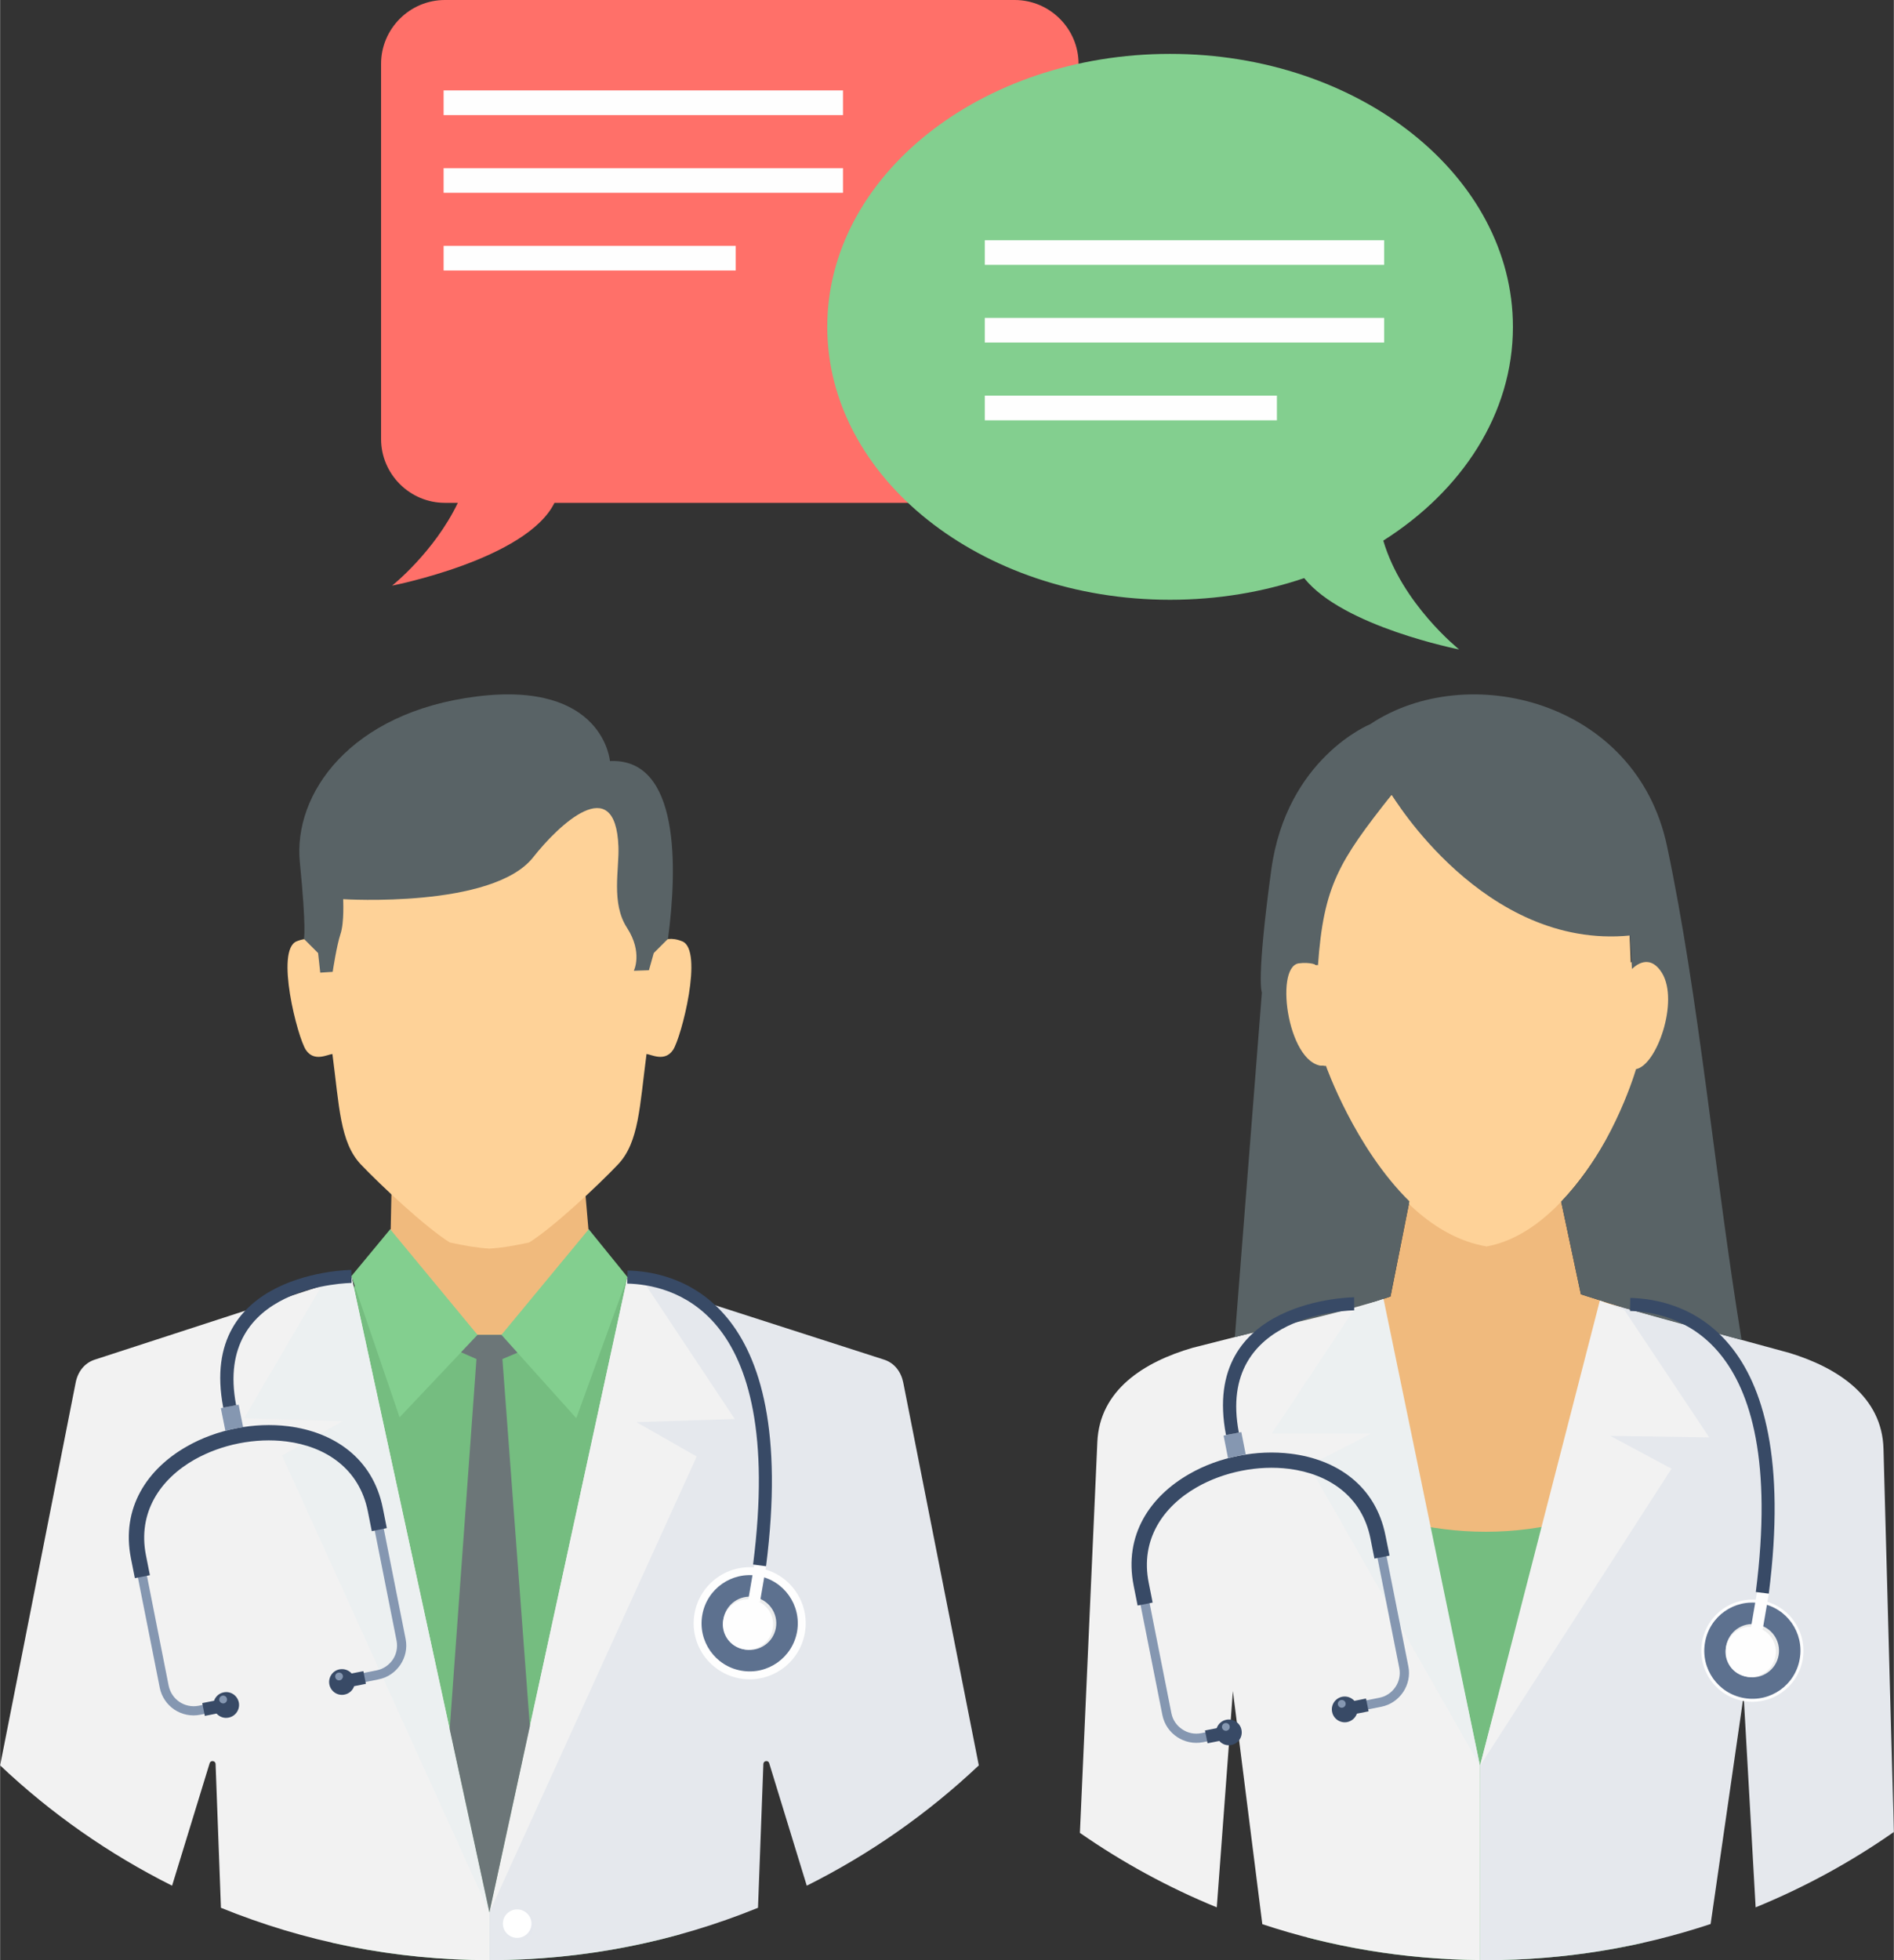
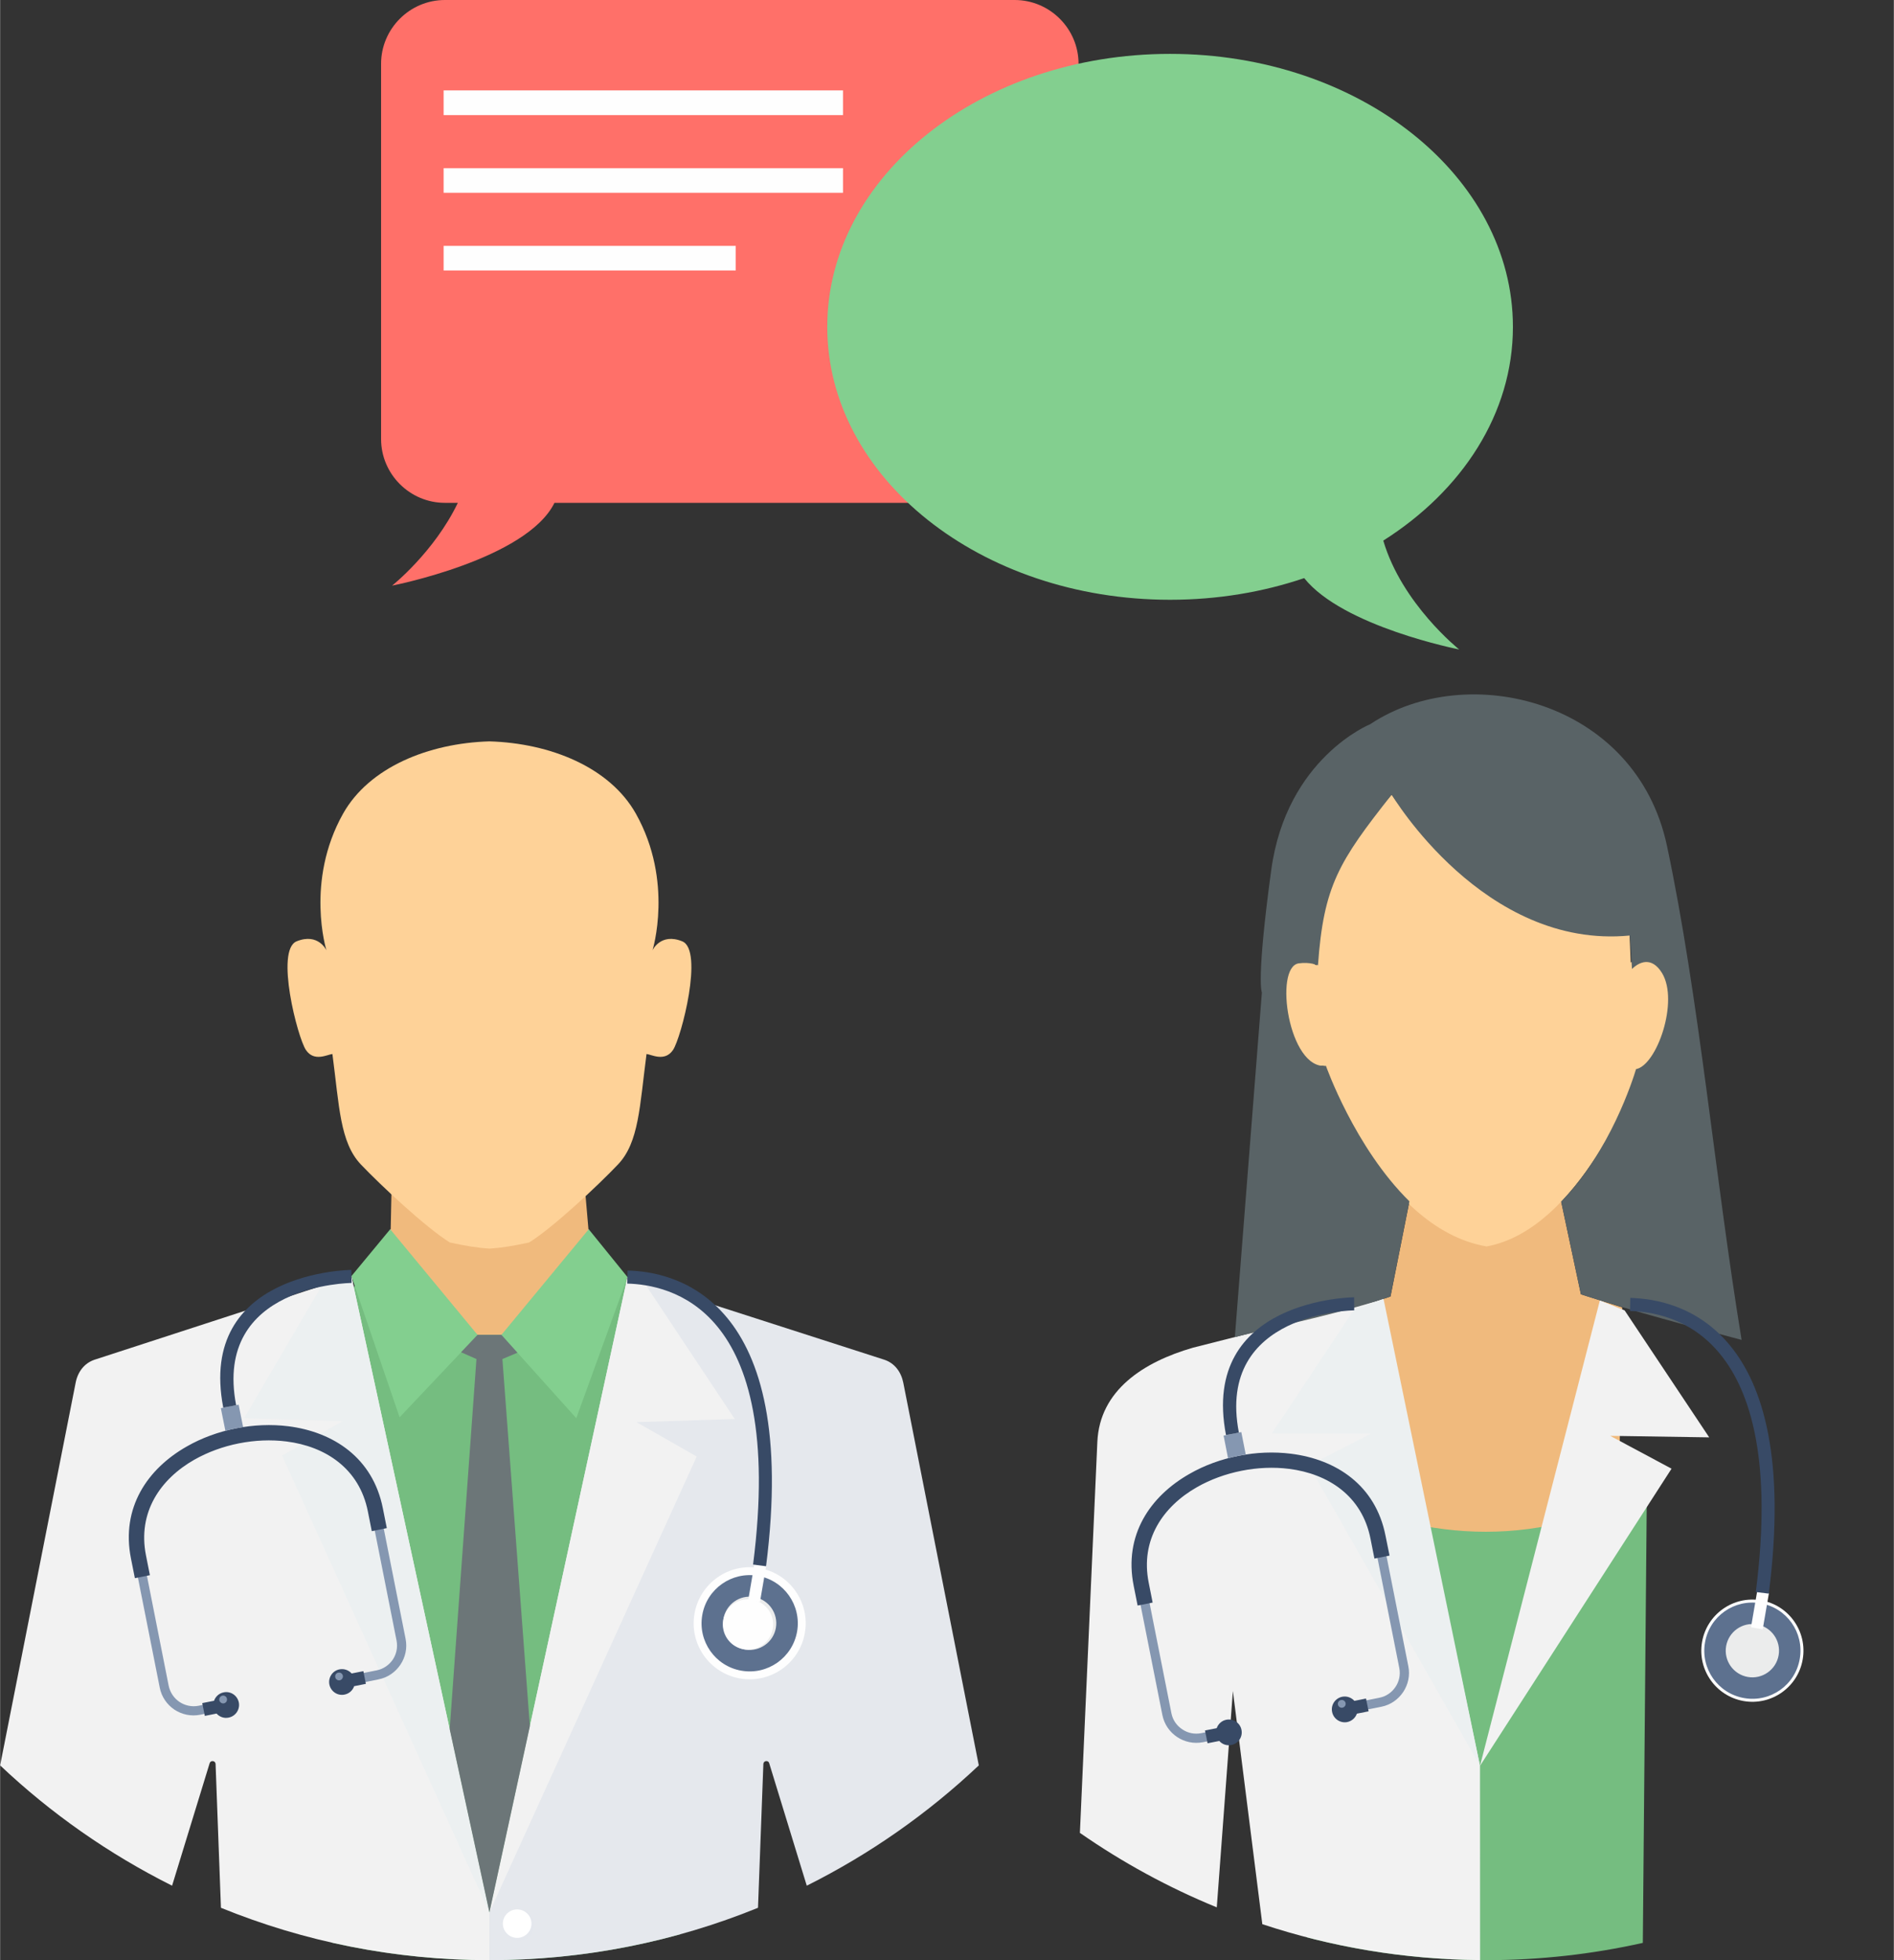
<svg xmlns="http://www.w3.org/2000/svg" clip-rule="evenodd" fill-rule="evenodd" height="180" image-rendering="optimizeQuality" shape-rendering="geometricPrecision" text-rendering="geometricPrecision" viewBox="0 0 21167 21900" width="174">
  <rect x="0" y="0" width="21167" height="21900" fill="#333333" stroke="none" />
  <g id="Layer_x0020_1">
    <g id="_345394072">
      <g>
        <g>
          <g>
            <path d="m15757 13398-216 1087-725 249 429 6768 2758-16 128-6879-462-146-236-1109z" fill="#f0ba7d" />
            <g>
              <path d="m14651 16623c1207 585 2448 708 3755 33l-45 5051c-563 126-1149 193-1750 193-692 0-1364-88-2004-254z" fill="#75bd80" />
              <g>
-                 <path d="m17901 14544 2103 573c545 168 1032 491 1047 1070l116 4281c-479 335-997 618-1545 842l-134-2367-369 2553c-788 262-1632 404-2508 404-23 0-46-1-69-1l-1-2170z" fill="#e5e8ed" />
                <path d="m17881 14529 277 112 945 1418-1107-17 686 367-2141 3320z" fill="#f2f2f2" />
              </g>
              <g>
                <path d="m15442 14522-2112 536c-548 159-1040 473-1066 1052l-195 4368c475 330 987 610 1530 832l180-2417 329 2605c766 254 1584 394 2434 401l-1-2170z" fill="#f2f2f2" />
                <path d="m15462 14508-330 126-918 1382 1107 2-692 355 1912 3356z" fill="#ecf0f1" />
              </g>
            </g>
            <path d="m14327 10791c-35 356 36 1147 468 1117 0 0 623 1813 1820 2018 1034-188 1663-1830 1711-1987 142 49 541-614 235-1157-87-155-335-29-335-29l-19-453c-1634 158-2653-1422-2653-1422-623 678-773 1064-840 1907 0 0-117-73-246-75-39-1-90 33-141 81z" fill="#fed298" />
            <path d="m15540 14485 212-1063c-613-603-933-1514-933-1514-417 47-585-1105-304-1145 129-18 215 22 215 22 63-890 234-1160 824-1907 0 0 1030 1733 2662 1574l24 374c77-76 218-147 336 46 191 315-59 1030-291 1073-33 111-291 924-837 1481l221 1035c612 198 1203 352 1796 509-301-1836-474-3823-834-5519-345-1627-2232-2083-3317-1360 0 0-935 377-1106 1627-171 1251-105 1371-105 1371l-302 3850c559-142 1206-271 1739-454z" fill="#596366" />
          </g>
          <g>
            <path d="m19488 19005c-310-54-519-349-465-660 54-310 349-519 660-465 310 53 519 349 465 660-53 310-349 519-660 465z" fill="#fefefe" />
            <path d="m19494 18972c-292-50-489-328-438-621 50-293 328-489 621-438 293 50 489 328 438 621-50 293-328 489-621 438z" fill="#5d718f" />
            <path d="m19535 18736c-162-28-271-182-243-344s182-271 344-243 271 182 243 344-182 271-344 243z" fill="#ebecec" />
            <path d="m19570 18181 131 23 70-407-131-23z" fill="#fefefe" />
            <g>
              <path d="m15192 19118 245-49c104-20 190-82 245-164s79-185 58-289l-288-1452c-109-547-537-826-1027-888-188-24-384-15-575 22-190 38-375 105-540 199-427 243-716 664-607 1213l288 1452c21 104 82 190 165 245 82 55 185 78 289 58l245-49-20-101-245 49c-76 15-152-2-212-43-61-40-106-103-121-179l-288-1452c-98-498 166-881 557-1104 155-88 329-152 509-187 180-36 366-44 542-22 449 57 840 311 939 807l288 1452c15 76-2 152-43 212-40 60-103 105-179 120l-245 49z" fill="#8597b1" fill-rule="nonzero" />
              <path d="m15530 17380-45-222c-111-565-552-853-1056-916-191-24-391-16-585 23-195 38-383 106-550 202-440 250-737 684-624 1250l44 221 168-33-44-222c-96-480 160-852 540-1068 151-86 322-148 499-183 176-35 358-43 531-21 434 55 814 300 909 780l44 222z" fill="#384a66" fill-rule="nonzero" />
              <g fill="#384a66">
-                 <path d="m13496 19477 131-26c32 37 83 56 135 45 78-15 129-91 113-169-15-78-91-128-169-113-52 10-91 47-108 94l-131 26z" />
+                 <path d="m13496 19477 131-26c32 37 83 56 135 45 78-15 129-91 113-169-15-78-91-128-169-113-52 10-91 47-108 94l-131 26" />
                <path d="m15296 19120-131 26c-16 46-56 83-108 94-78 15-154-36-169-114-16-78 35-153 113-169 52-10 103 9 136 46l130-26z" />
              </g>
              <g fill="#8597b1">
                <path d="m13923 16252-50-252-99 19-99 20 50 254c38-11 76-20 115-28 28-5 55-10 83-13z" />
-                 <path d="m13709 19337c24-5 39-28 34-51-4-24-27-39-51-35-24 5-39 28-34 52 4 23 27 38 51 34z" />
                <path d="m15004 19079c24-5 39-27 35-51-5-24-28-39-52-34-23 4-39 27-34 51 5 23 28 39 51 34z" />
              </g>
            </g>
-             <path d="m19519 18733c-153-26-256-172-229-325 26-153 172-256 325-229 153 26 256 172 229 325-26 153-172 255-325 229z" fill="#fefefe" />
            <g fill="#384a66" fill-rule="nonzero">
              <path d="m15135 14640c-4 0-1550 13-1289 1366l-144 27c-294-1525 1427-1539 1432-1539z" />
              <path d="m18221 14501c252 7 740 75 1115 532 368 447 625 1268 433 2772l-145-18c186-1457-55-2240-401-2661-337-411-778-473-1005-479z" />
            </g>
          </g>
        </g>
        <g>
          <g>
            <path d="m4360 13734h2219l12 152-1085 1644-1165-1661z" fill="#b3b3b3" />
            <path d="m4374 13322-19 927-1574 860v3154h2649 2648v-3154l-1462-909-80-927z" fill="#f0ba7d" />
            <path d="m3647 10617s-90-198-333-100c-242 98 11 1078 104 1214 92 137 241 50 296 45 77 584 84 986 317 1233 222 233 729 708 996 873 181 39 316 61 442 68 127-7 262-29 443-68 267-165 774-640 995-873 234-247 241-649 318-1233 54 5 203 92 296-45 92-136 346-1116 103-1214-242-98-332 100-332 100s239-769-186-1526c-292-519-957-788-1637-808-679 20-1344 289-1636 808-425 757-186 1526-186 1526z" fill="#fed298" />
            <path d="m3583 14522 377-149 304-272 1072 813h267l1072-814 681 422 1182 2009-936 5080c-679 188-1394 289-2133 289-602 0-1189-67-1753-194l-1678-5014z" fill="#75bd80" />
            <path d="m7012 14268-433-534-976 1180 837 931z" fill="#83cf8f" />
            <path d="m3926 14258 434-524 976 1180-871 921z" fill="#83cf8f" />
            <g>
              <path d="m3926 14258-2869 933c-116 38-190 137-213 258l-844 4275c568 537 1216 991 1922 1344l420-1369c5-16 20-25 36-23s29 14 30 31l60 1608c926 377 1939 585 3001 585v-534z" fill="#f2f2f2" />
              <path d="m3926 14258-328 101-871 1486 1099 34-675 384 2318 5103z" fill="#ecf0f1" />
            </g>
            <g>
              <path d="m7012 14268 2869 923c117 38 190 137 214 258l844 4275c-569 537-1216 991-1923 1344l-420-1369c-4-16-19-25-36-23-16 2-28 15-29 31l-60 1608c-927 377-1940 585-3002 585v-534z" fill="#e5e8ed" />
              <path d="m7012 14268 182 55 1017 1531-1099 35 674 384-2317 5093z" fill="#f2f2f2" />
            </g>
            <path d="m5795 21333c-97 0-176 78-176 175 0 96 79 174 176 174 96 0 175-78 175-174 0-97-79-175-175-175z" fill="#e4e7ed" />
-             <path d="m7083 10846 169-6 54-192 159-159c105-791 136-2022-649-1986 0 0-71-898-1487-722s-2055 1090-1979 1853 45 855 45 855l159 159 24 219 139-9s44-293 87-422c44-129 30-390 30-390s1673 106 2125-469c279-355 920-970 952-118 10 253-84 631 96 907 179 276 76 480 76 480z" fill="#596366" />
            <path d="m5469 21366 452-2080-307-4102 168-71-179-199h-267l-184 194 172 76-299 4135z" fill="#6c7678" />
            <path d="m5779 21333c-88 0-160 71-160 159s72 159 160 159 160-71 160-159-72-159-160-159z" fill="#fff" />
          </g>
          <path d="m8271 18753c-340-59-569-382-510-723s383-570 723-511c341 59 570 383 511 724-59 340-383 569-724 510z" fill="#fefefe" />
          <path d="m8286 18666c-292-50-489-328-438-621 50-293 329-489 621-439 293 51 489 329 439 622-51 292-329 489-622 438z" fill="#5d718f" />
          <path d="m8327 18430c-162-28-270-182-242-344s182-271 343-243c162 28 271 182 243 344s-182 270-344 243z" fill="#ebecec" />
          <path d="m8362 17875 131 23 70-407-131-23z" fill="#fefefe" />
          <g>
            <path d="m3984 18812 245-49c104-20 190-82 245-164s79-185 58-289l-288-1452c-109-547-537-827-1027-889-187-23-384-15-574 23-191 38-376 105-540 198-428 244-716 665-607 1214l288 1451c20 104 82 191 164 246 82 54 185 78 289 57l245-48-20-101-245 49c-76 15-152-3-212-43-60-40-105-104-121-180l-287-1451c-99-498 165-882 556-1104 155-89 329-152 509-188 181-35 366-43 543-21 448 57 840 311 938 807l288 1452c15 76-2 152-42 212-41 60-104 105-180 120l-245 49z" fill="#8597b1" fill-rule="nonzero" />
            <path d="m4322 17073-44-221c-112-565-553-853-1056-917-192-24-392-15-586 23-194 39-383 107-550 203-440 250-736 684-624 1250l44 221 168-33-44-222c-95-481 161-852 540-1068 152-86 322-148 499-183s358-43 532-21c434 55 813 300 909 780l44 222z" fill="#384a66" fill-rule="nonzero" />
            <g fill="#384a66">
              <path d="m2288 19171 131-26c33 37 84 56 135 45 78-15 129-91 114-169-16-78-91-129-169-113-52 10-92 47-108 94l-132 26z" />
              <path d="m4088 18813-131 26c-16 47-56 84-108 94-78 16-153-35-169-113-15-78 35-154 113-169 52-10 103 9 136 46l131-26z" />
            </g>
            <g fill="#8597b1">
              <path d="m2716 15945-50-251-100 19-99 20 51 254c37-11 76-20 114-28 28-5 56-10 84-14z" />
              <path d="m2501 19031c24-5 39-28 34-52-4-23-27-39-51-34-23 5-39 28-34 51 5 24 28 39 51 35z" />
              <path d="m3797 18773c23-5 38-28 34-51-5-24-28-39-51-34-24 4-39 27-34 51 4 23 27 39 51 34z" />
            </g>
          </g>
          <path d="m8311 18427c-153-27-255-172-229-325s172-256 325-230c153 27 256 172 229 325-26 154-172 256-325 230z" fill="#fefefe" />
          <g fill="#384a66" fill-rule="nonzero">
            <path d="m3928 14334c-5 0-1551 13-1290 1366l-144 27c-294-1525 1427-1539 1432-1539z" />
            <path d="m7013 14195c253 6 740 75 1116 532 367 447 624 1267 432 2772l-145-19c186-1456-54-2240-400-2660-338-411-778-473-1006-479z" />
          </g>
        </g>
      </g>
      <g>
        <path d="m4971 0h6369c393 0 714 321 714 713v4192c0 392-321 713-714 713h-5144c-311 632-1815 925-1815 925s470-373 735-925h-145c-392 0-713-321-713-713v-4192c0-392 321-713 713-713z" fill="#ff7069" />
        <path d="m13077 602c2116 0 3832 1365 3832 3050 0 967-566 1829-1449 2388 208 707 848 1216 848 1216s-1299-254-1732-797c-461 156-967 242-1499 242-2117 0-3832-1365-3832-3049 0-1685 1715-3050 3832-3050z" fill="#83cf8f" />
        <g fill="#fefefe">
          <path d="m4957 1010h4464v276h-4464zm0 1737h3265v275h-3265zm0-868h4464v275h-4464z" />
-           <path d="m11006 2684h4464v275h-4464zm0 1736h3265v276h-3265zm0-868h4464v275h-4464z" />
        </g>
      </g>
    </g>
  </g>
</svg>